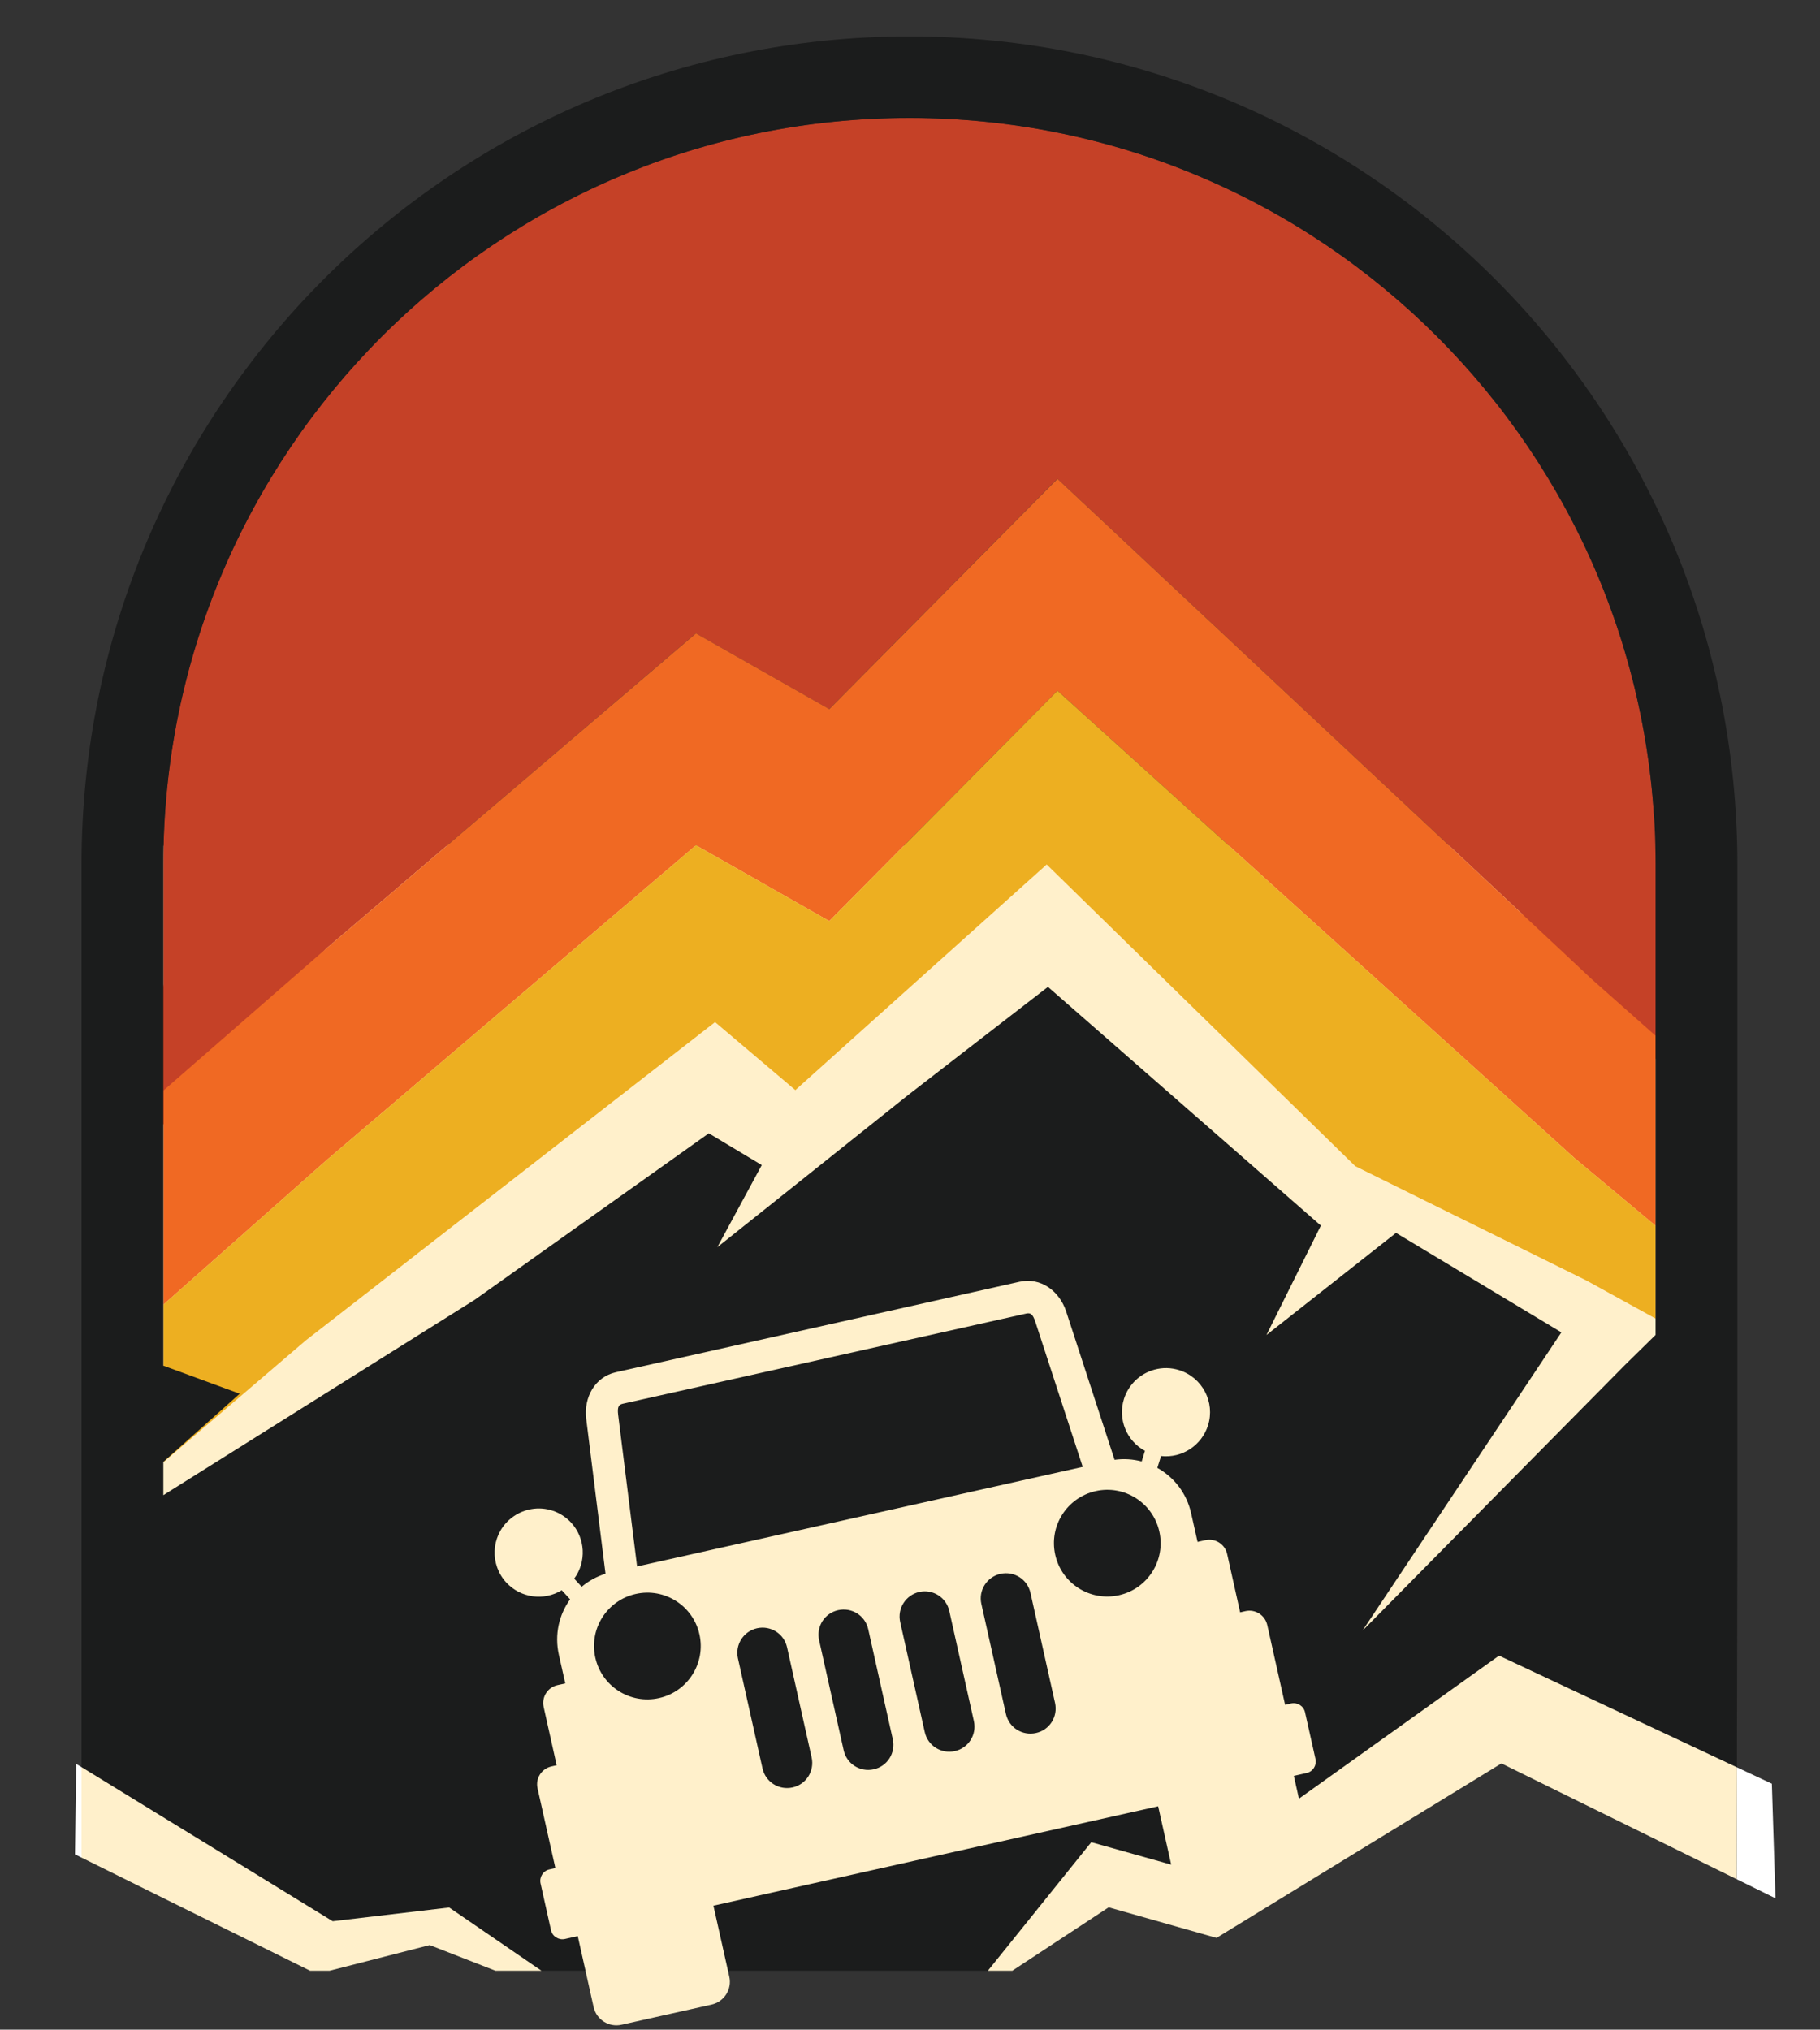
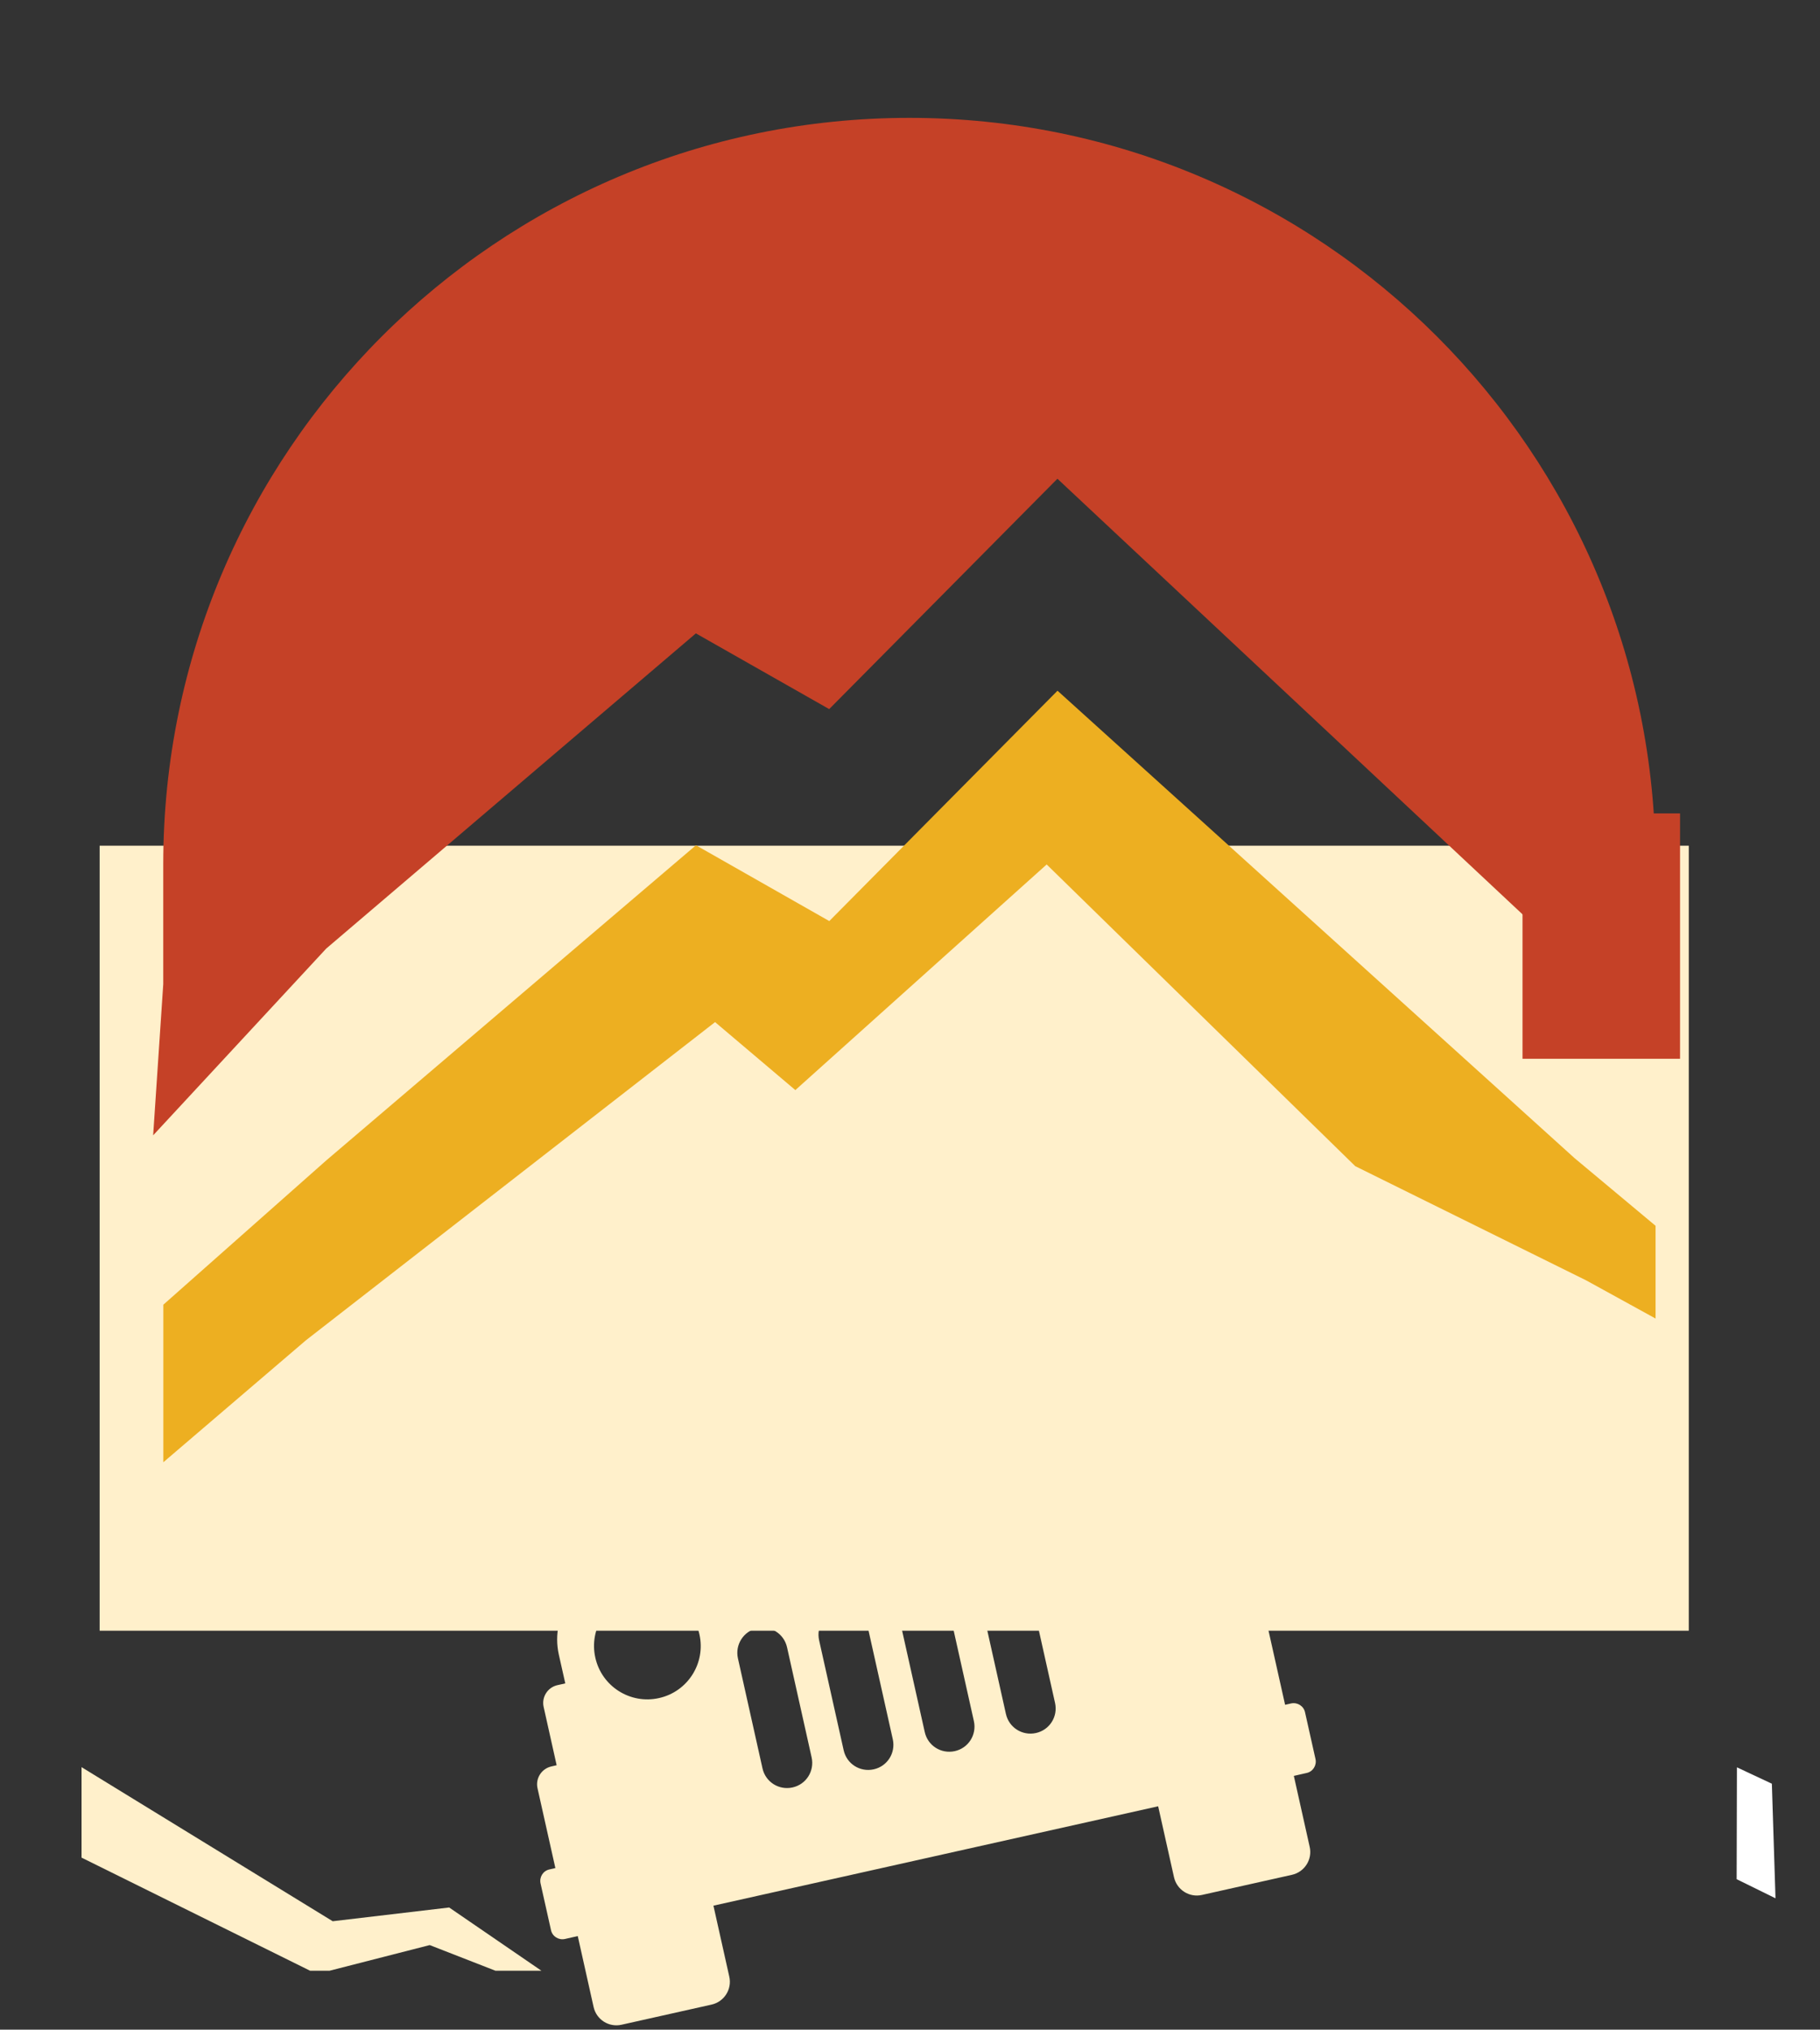
<svg xmlns="http://www.w3.org/2000/svg" version="1.1" id="Layer_1" x="0px" y="0px" viewBox="0 0 200 223" style="enable-background:new 0 0 200 223;" xml:space="preserve">
  <rect x="0" y="0" width="200" height="223" fill="#333333" stroke="none" />
  <style type="text/css">
	.st0{fill:#FFF0CB;}
	.st1{fill:none;}
	.st2{fill:#C54127;}
	.st3{fill:#F06923;}
	.st4{fill:#EDAF21;}
	.st5{fill:#1B1C1C;}
	.st6{fill:#FFFFFF;}
</style>
  <rect x="10.95" y="92.92" class="st0" width="174.63" height="86.25" />
  <path class="st1" d="M112.24,195.44c-31.86-18.63,41.16-59.99,41.16-59.99l18.17,10.93l-21.86,32.78l28.8-29.15l3.41-3.35v-13.75  l-7.61,7.76l-25.39-12.55l-33.9-33.15L87.4,119.77l-8.81-7.47l-44.95,34.95l-15.68-5.4v8.17v0.03l0.63,0.23l7.76,2.85l-7.76,6.93  l-0.63,0.56v3.66l0.63-0.4l18.84-11.82l14.76-9.26l25.71-18.28l5.82,3.49l-14.94,20.72l31.05-28.45l15.33-11.87l29.99,26.23  l0.14,0.12l0,0c-15.92,8.29-95.08,44.58-76.41,52.12c13.28,5.37,1.6,12.43-17.34,23.24c-1.5,0.81-2.92,1.55-4.32,2.24l0.01,0.01  l-0.33,0.16c-1.78,0.89-3.48,1.69-5.1,2.4l-3.32,1.57h84.03C127.18,206.79,120.78,200.43,112.24,195.44z" />
  <rect x="167.31" y="89.37" class="st2" width="17.31" height="26.96" />
-   <path class="st1" d="M139.16,146.67l14.24-11.22l18.17,10.93l-21.86,32.78l28.8-29.15l3.41-3.35v-13.75v-14.64V95v-0.05  c0-45.28-36.71-81.99-81.99-81.99h0c-45.28,0-81.99,36.71-81.99,81.99v13.19v23.28v10.44v8.17v0.03l0.63,0.23l7.76,2.85l-7.76,6.93  l-0.63,0.56v3.66l0.63-0.4l18.84-11.82l14.76-9.26l25.71-18.28l5.82,3.49l-4.88,9.02l20.99-16.74l15.33-11.87l29.99,26.23  L139.16,146.67z" />
  <path class="st2" d="M35.85,104.22l40.62-34.63l14.65,8.32l25.08-25.31l55.83,52.28l9.89-9.89v-0.05  c0-45.28-36.71-81.99-81.99-81.99h0c-45.28,0-81.99,36.71-81.99,81.99v13.19l-1.11,16.61L35.85,104.22z" />
-   <polyline class="st3" points="17.95,119.83 17.95,143.35 35.85,127.5 35.85,127.5 76.48,92.87 91.13,101.2 116.21,75.89   173.02,127.24 181.93,134.68 181.93,113.8 174.88,107.55 116.21,52.61 91.13,77.91 76.48,69.59 35.85,104.22 " />
  <polyline class="st4" points="17.95,143.35 17.95,160.66 33.63,147.25 78.58,112.3 87.4,119.77 115.02,94.98 148.93,128.13   174.31,140.68 181.93,144.87 181.93,134.68 173.02,127.24 116.21,75.89 91.13,101.2 76.48,92.87 35.85,127.5 " />
-   <path class="st5" d="M131.5,205.66l33.23-23.75l26.14,12.26l0.05-24.24v-32.1V94.98C190.92,44.73,150.19,4,99.94,4h0  C49.69,4,8.96,44.73,8.96,94.98v51.33v0.45V147v0.31v21.35v11.65h0v9.36v4.49l27.6,16.93l12.8-1.51l10.14,6.95h49.06l11.35-14.12  L131.5,205.66z M99.82,120.29l-20.99,16.74l4.88-9.02l-5.82-3.49l-25.71,18.28l-14.76,9.26l-18.84,11.82l-0.63,0.4v-3.66l0.63-0.56  l7.76-6.93l-7.76-2.85l-0.63-0.23v-0.03v-8.17v-10.44v-23.28V94.95c0-45.28,36.71-81.99,81.99-81.99h0  c45.28,0,81.99,36.71,81.99,81.99V95v23.28v14.64v13.75l-3.41,3.35l-28.8,29.15l21.86-32.78l-18.17-10.93l-14.24,11.22l5.98-12.02  l-29.99-26.23L99.82,120.29z" />
  <path class="st0" d="M67.68,150.77c-2.32,0.52-3.55,2.77-3.26,5.13l2.12,17.01c-0.99,0.31-1.87,0.8-2.62,1.43l-0.82-0.89  c1.37-1.87,1.23-4.44-0.33-6.15c-1.12-1.21-2.77-1.78-4.4-1.49c-0.91,0.16-1.76,0.58-2.45,1.21c-1.97,1.81-2.1,4.88-0.29,6.85  c1.57,1.7,4.12,2.06,6.1,0.85l0.92,1c-1.22,1.69-1.73,3.87-1.24,6.08l0.71,3.16l-0.86,0.19c-1.08,0.24-1.76,1.31-1.52,2.39  l1.43,6.41l-0.57,0.13c-1.09,0.24-1.78,1.32-1.53,2.41l1.96,8.76l-0.66,0.15c-0.69,0.15-1.12,0.84-0.97,1.53l1.15,5.14  c0.15,0.69,0.84,1.12,1.53,0.97l1.41-0.32l1.74,7.79c0.31,1.39,1.68,2.27,3.08,1.95l9.88-2.21c1.39-0.31,2.27-1.69,1.95-3.08  l-1.74-7.79l48.87-10.92l1.74,7.79c0.31,1.39,1.69,2.27,3.08,1.95l9.88-2.21c1.39-0.31,2.27-1.69,1.95-3.08l-1.74-7.79l1.41-0.32  c0.69-0.15,1.12-0.84,0.97-1.53l-1.15-5.14c-0.15-0.69-0.84-1.12-1.53-0.97l-0.66,0.15l-1.96-8.76c-0.24-1.09-1.32-1.78-2.41-1.53  l-0.57,0.13l-1.43-6.41c-0.24-1.08-1.31-1.76-2.39-1.52l-0.86,0.19l-0.71-3.16c-0.49-2.2-1.89-3.96-3.71-4.97l0.41-1.3  c2.3,0.25,4.46-1.16,5.16-3.37c0.8-2.55-0.62-5.27-3.17-6.07c-0.89-0.28-1.83-0.3-2.73-0.05c-1.59,0.44-2.85,1.65-3.34,3.22  c-0.69,2.21,0.28,4.6,2.31,5.7l-0.36,1.16c-0.95-0.25-1.96-0.32-2.98-0.18l-5.32-16.3c-0.74-2.26-2.81-3.78-5.13-3.26L67.68,150.77z   M68.45,154.23l44.33-9.91c0.46-0.1,0.71,0.05,0.99,0.9l5.21,15.95l-48.97,10.94l-2.08-16.65  C67.82,154.57,67.99,154.33,68.45,154.23L68.45,154.23z M69.86,175.13c3.16-0.71,6.3,1.28,7,4.44c0.71,3.16-1.28,6.3-4.44,7  c-3.16,0.71-6.3-1.28-7-4.44C64.71,178.97,66.7,175.83,69.86,175.13L69.86,175.13z M120.4,163.83c3.16-0.71,6.29,1.28,7,4.44  c0.71,3.16-1.28,6.3-4.44,7c-3.16,0.71-6.3-1.28-7-4.44C115.25,167.67,117.24,164.54,120.4,163.83L120.4,163.83z M83.19,178.9  c1.5-0.33,2.97,0.6,3.3,2.1l2.7,12.09c0.33,1.5-0.6,2.97-2.1,3.3c-1.5,0.33-2.97-0.6-3.3-2.1l-2.7-12.09  C80.76,180.71,81.7,179.23,83.19,178.9L83.19,178.9z M92.11,176.91c1.5-0.33,2.97,0.6,3.3,2.1l2.7,12.09c0.33,1.5-0.6,2.97-2.1,3.3  c-1.5,0.33-2.97-0.6-3.3-2.1l-2.7-12.09C89.68,178.71,90.61,177.24,92.11,176.91L92.11,176.91z M101.02,174.91  c1.5-0.33,2.97,0.6,3.3,2.1l2.7,12.09c0.33,1.5-0.6,2.97-2.1,3.3c-1.5,0.33-2.97-0.6-3.3-2.1l-2.7-12.09  C98.59,176.72,99.53,175.25,101.02,174.91L101.02,174.91z M109.94,172.92c1.5-0.33,2.97,0.6,3.3,2.1l2.7,12.09  c0.33,1.5-0.6,2.97-2.1,3.3c-1.5,0.33-2.97-0.6-3.3-2.1l-2.7-12.09C107.51,174.73,108.44,173.26,109.94,172.92L109.94,172.92z   M109.94,172.92" />
  <polygon class="st6" points="195.11,208.57 194.71,195.98 190.87,194.18 190.84,206.47 " />
-   <polygon class="st0" points="133.68,212.92 164.99,193.75 190.84,206.47 190.87,194.18 164.73,181.91 131.5,205.66 119.92,202.41   108.56,216.53 111.24,216.53 121.83,209.56 " />
-   <polygon class="st6" points="8.37,193.8 8.24,203.74 8.96,204.1 8.96,194.16 " />
  <polygon class="st0" points="36.56,211.09 8.96,194.16 8.96,204.1 34.08,216.53 36.21,216.53 47.22,213.71 54.45,216.53   59.5,216.53 49.36,209.58 " />
</svg>